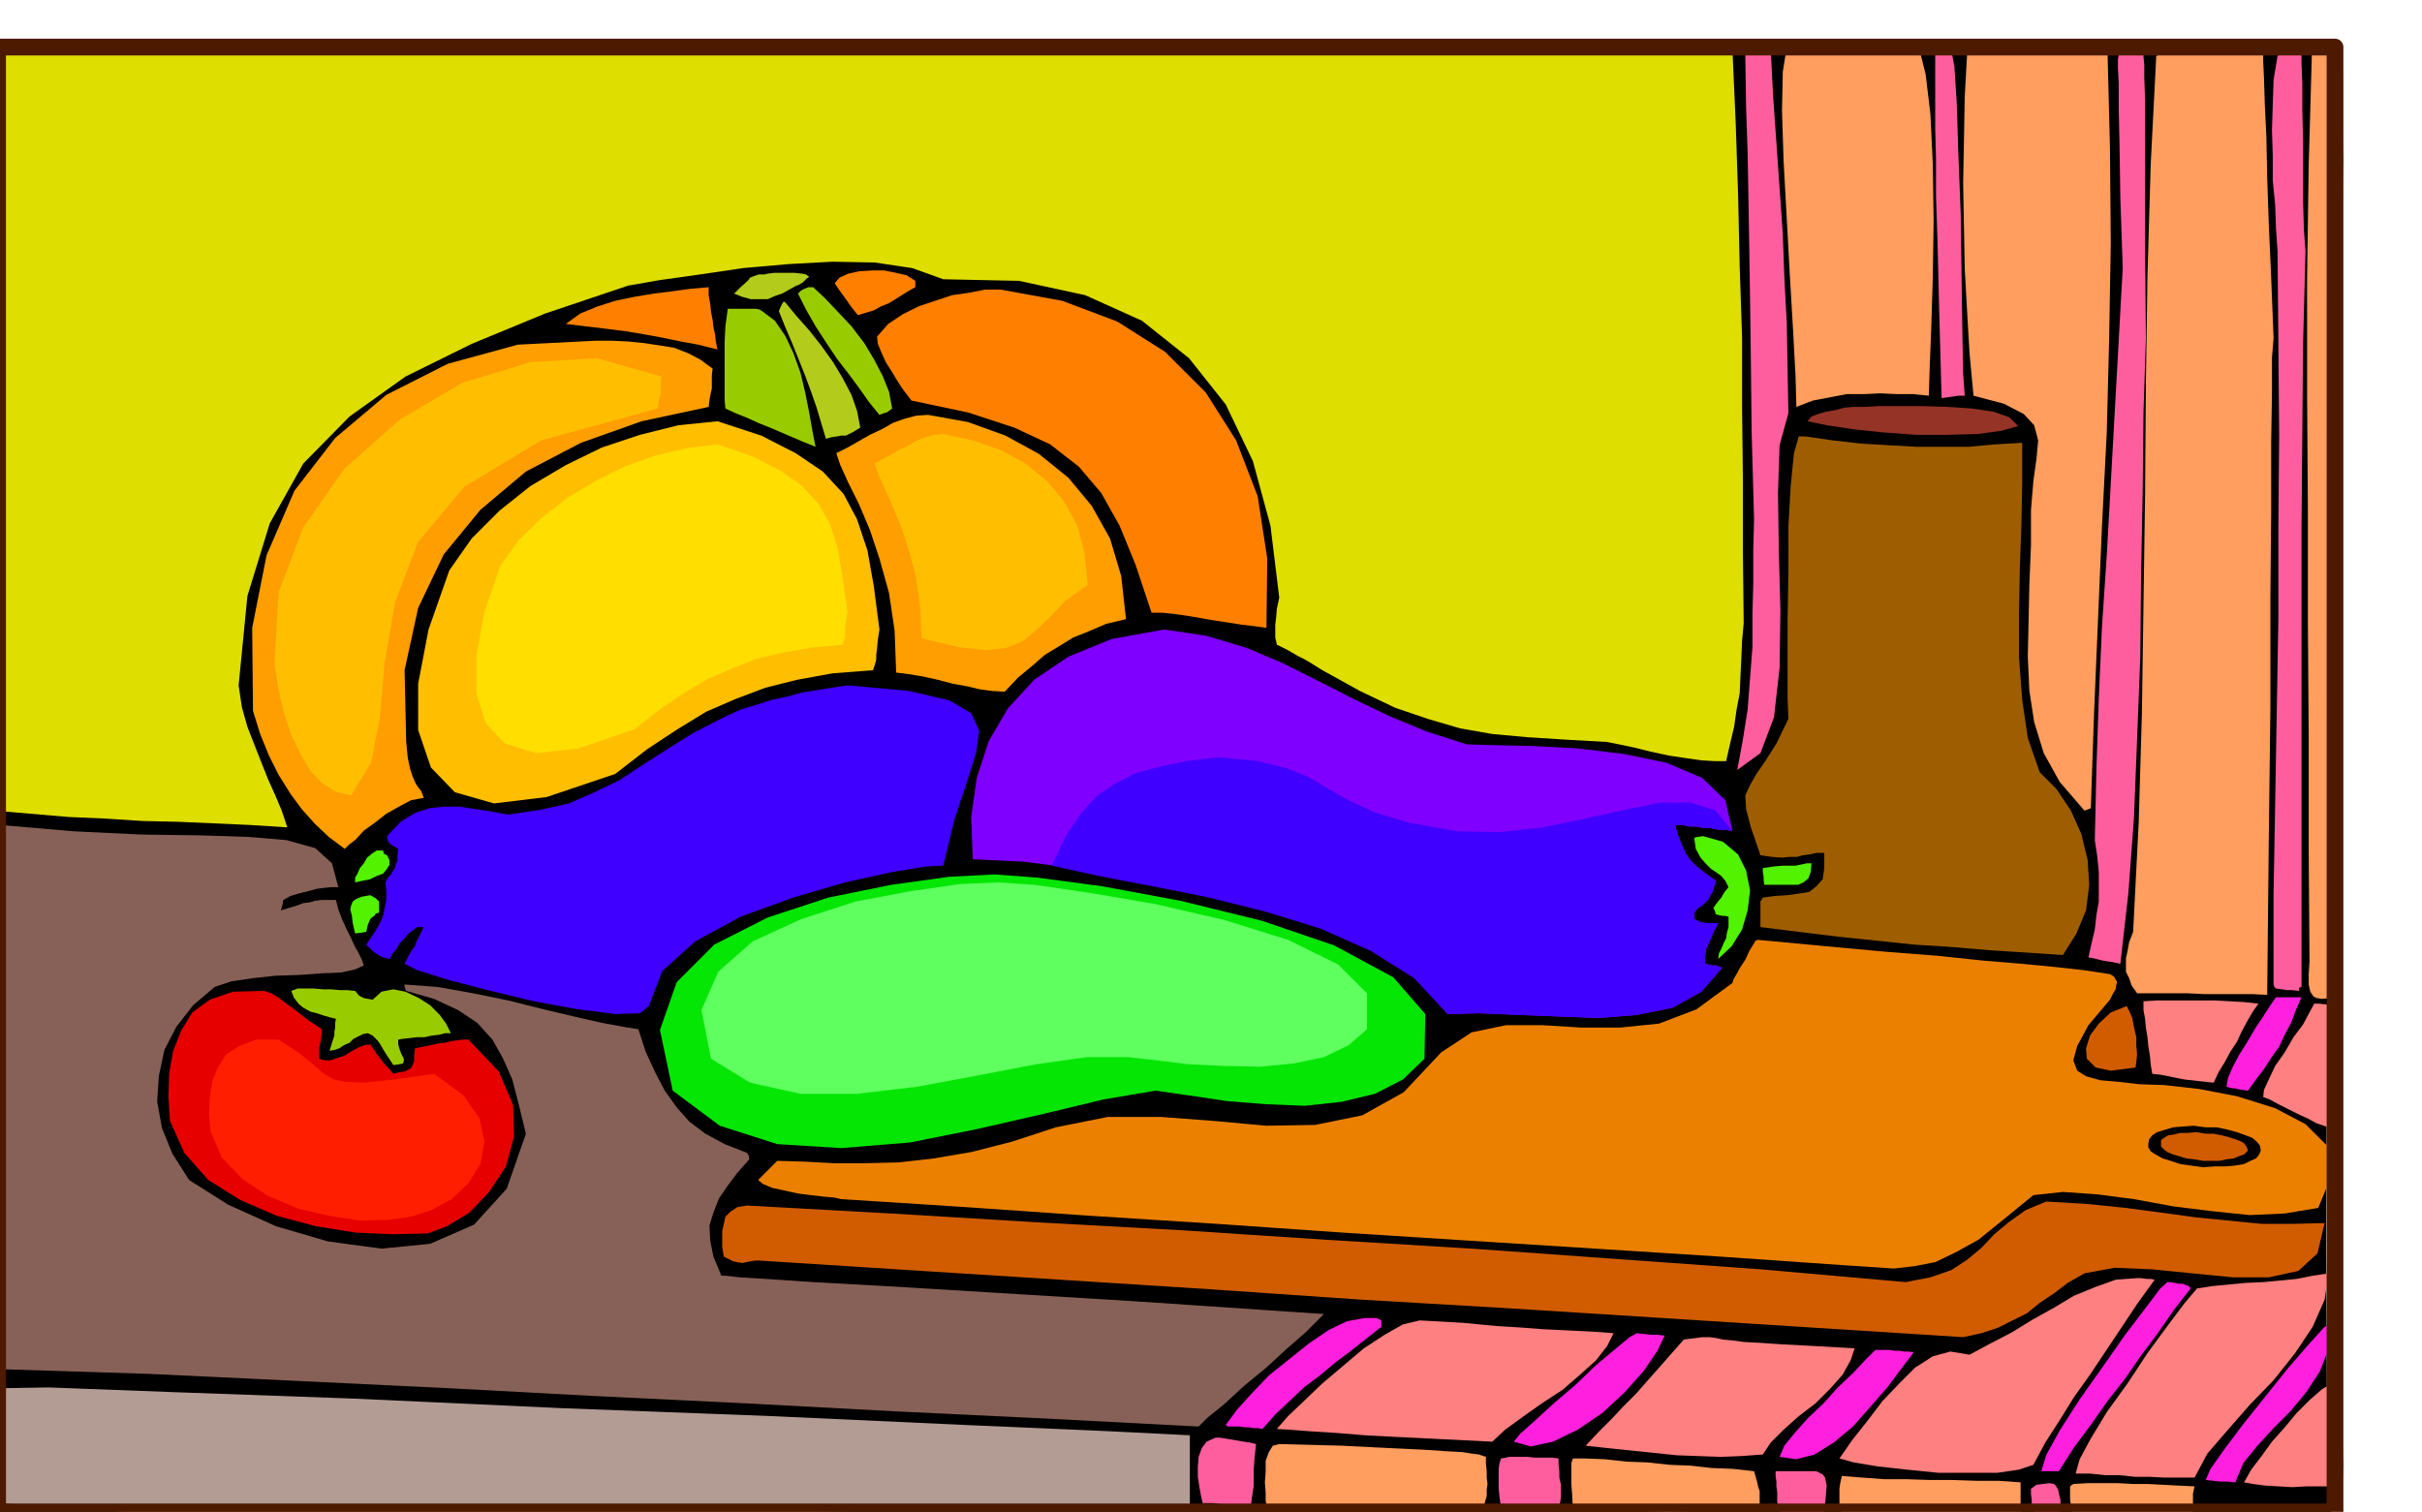
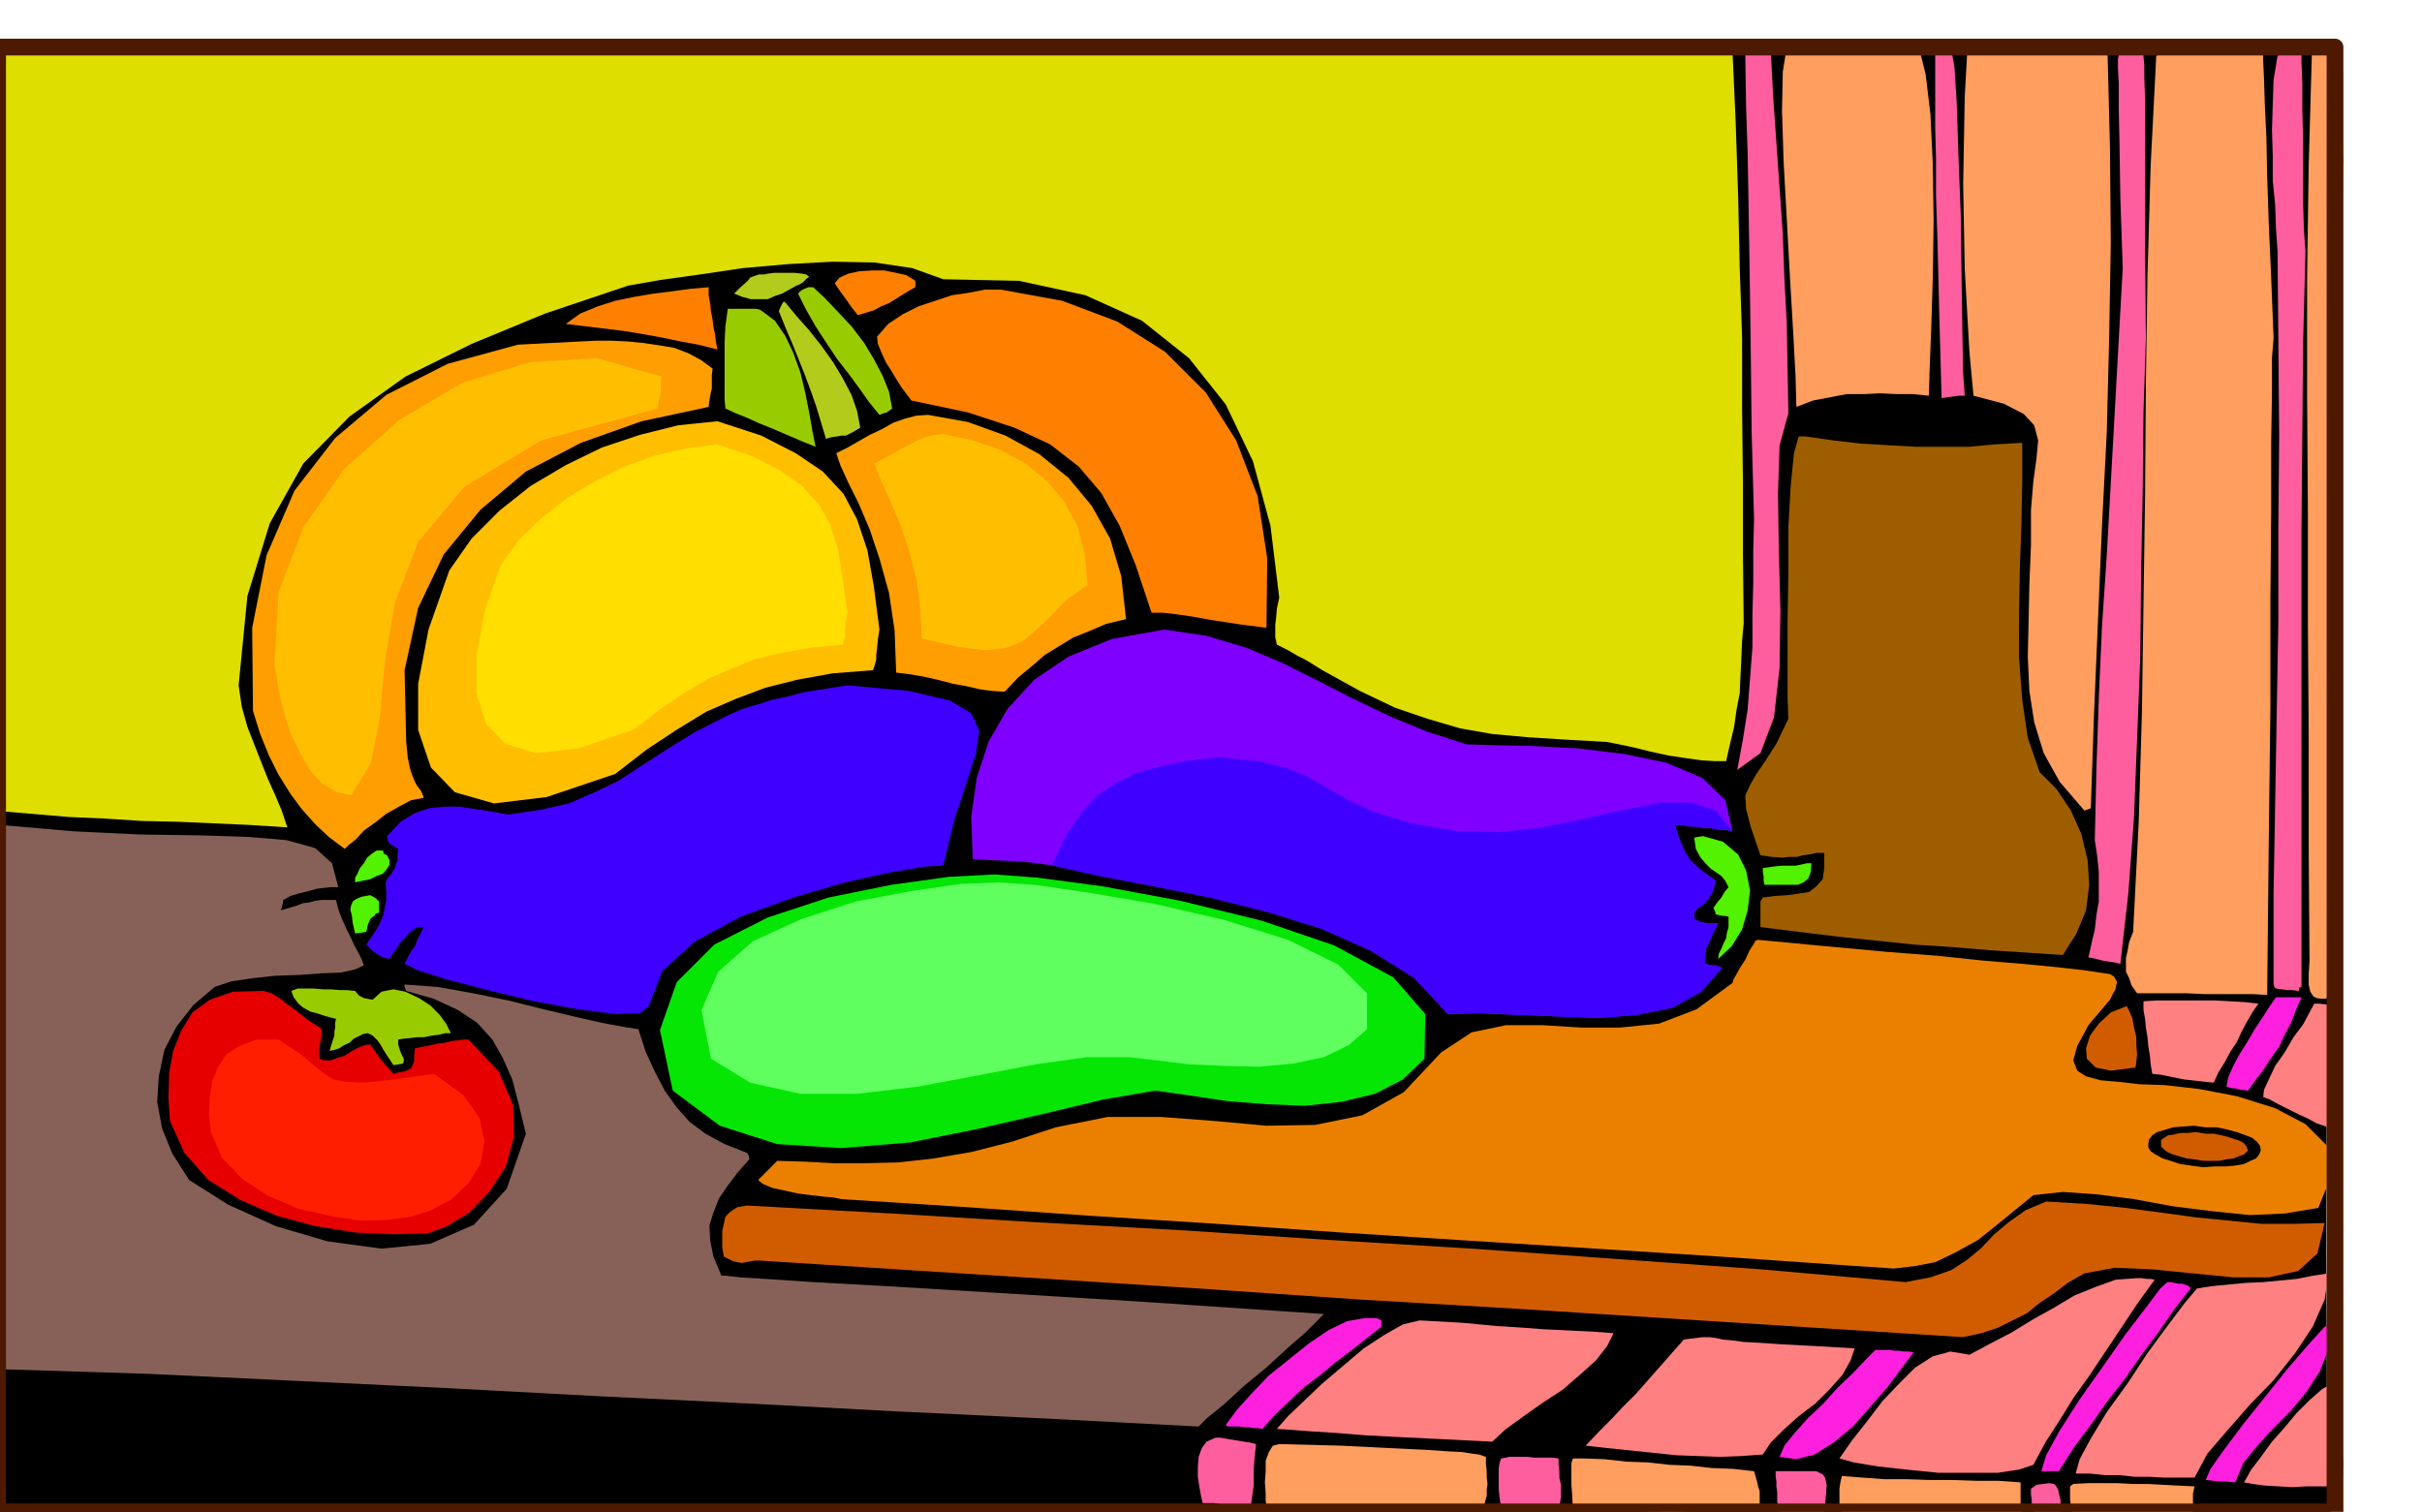
<svg xmlns="http://www.w3.org/2000/svg" fill-rule="evenodd" height="306.218" preserveAspectRatio="none" stroke-linecap="round" viewBox="0 0 3035 1895" width="490.455">
  <style>.brush1{fill:#000}.pen1{stroke:none}.brush3{fill:#ff9e5e}.brush4{fill:#ff5e9e}.brush5{fill:#b3cc1c}.brush6{fill:#ff8000}.brush7{fill:#9c0}.brush8{fill:#ff9e00}.brush9{fill:#ffbf00}.brush16{fill:#52f200}.brush22{fill:#ff1fde}.brush23{fill:#ff8080}.brush24{fill:#d15c00}</style>
  <path class="pen1 brush1" d="m2918 51 3 99 1 209-2 281-1 319-3 320-1 287 1 218 5 114-101 2-275 1h-877l-505-2H683l-408-1H-11l4-212 5-227 4-239 5-244 1-246-1-239-6-228-9-209h365l366 2 366 1 366 1 365-1h366l366-3 366-3z" />
  <path class="pen1" style="fill:#dede00" d="M64 62h319l255 1h213l198 1h742l380 1 4 89 3 90 2 90 3 90v89l1 90v89l1 89-2 22-1 23-1 21-1 22-4 21-3 21-5 21-5 22h-14l-17-1-21-3-20-3-23-5-20-5-19-4-15-3-53-3-47-3-44-4-40-7-41-12-41-14-44-21-47-26-8-5-8-5-7-4-8-4-12-7-14-7-1-5-1-4v-16l1-8 1-12 3-14-11-90-22-81-34-71-46-58-59-47-71-32-83-18-95-2-39-14-47-7-53-1-55 3-57 5-54 8-50 7-40 7-104 35-92 38-83 41-70 50-58 59-42 75-28 91-11 112 4 27 7 25 9 23 9 23 8 20 9 20 8 19 7 21-47-3-45-2-45-2-45-1-46-3-46-2-47-4-47-4 2-138 1-111V582l-1-96 1-110 3-138L5 65l6-1h8l7-1h8l7-1h23z" />
  <path class="pen1 brush3" d="m2406 65 7 28 6 50 3 63 1 71-1 70-2 65-2 51-1 33-20-2h-20l-21-1-20 1h-22l-21 4-21 4-21 8-1-38-3-56-4-68-4-73-4-73-2-63 1-49 4-25 21-2h84l21 1h21l21 1z" />
  <path class="pen1 brush4" d="m2219 65 3 57 4 57 4 57 4 57 2 56 3 56 1 56 1 57-11 40-2 60 1 71 2 76-1 72-7 62-17 45-29 21 7-38 6-38 3-39 3-39v-41l1-39v-41l1-39-3-109-1-90-1-76-1-65-1-61-1-57-2-60-1-66 8-1h8l8-1h8zm227 2 3 16 3 46 2 64 3 76 1 76 1 70 1 53 2 28h-8l-7 1-7 1-7 1-3-109-2-83-2-62v-46l-1-37V67h21z" />
  <path class="pen1 brush3" d="M2516 65h46l16 1h46l17 1 3 119 1 119-2 118-3 119-6 117-5 118-5 118-4 118-5 2-3 1-31-36-20-36-12-39-6-39-2-43 1-44 1-47 2-49v-44l3-36 4-29 2-22-5-19-13-14-25-13-38-10-5-53-3-52-3-54-1-53-1-54 1-54 1-55 3-54 6-1h20l6-1h19z" />
  <path class="pen1 brush4" d="M2686 65v6l1 10v16l1 28v187l1 112-3 93-1 99-2 103-1 104-4 103-4 100-7 94-10 88-9-2-7-1-6-1-4-1-8-2-6-1 4-18 4-17 2-18 3-17v-37l-2-20-3-20 2-89 3-89 4-90 6-89 5-90 5-90 5-90 5-90-3-88-1-65-1-47v-31l-1-20V74l1-5 2-2 7-1h7l7-1h8z" />
  <path class="pen1 brush3" d="M2753 67h83v10l1 21 1 32 2 42 1 50 2 59 3 67 3 76-2 24v43l-1 64v87l-1 109v137l-2 164-2 195-19-1h-60l-21-1h-63l-7-10-3-9-4-8v-17l2-9 2-11 5-13 7-137 4-137 2-137 2-137 1-138 2-137 4-138 7-137 6-2 6-1h39zm181-2v3l1 7v8l1 13v68l1 37-4 125-3 149-1 161v450l1 103 2 61-13 1-9 1-7-1-4-2-4-6-2-9v-13l1-16-1-142V921l-1-142V637l-1-143V351l2-143 4-141 6-3h26l5 1z" />
  <path class="pen1 brush4" d="M2884 67v12l1 25v33l1 39v78l1 34 2 27-3 115-1 116-1 116v575l-3 1v4l-9-1h-6l-7-1-7-1-2-2-1-3v-114l2-113 2-115 2-115V661l1-116-1-116-1-114-2-29-1-29-3-31v-31l-1-32 1-32 1-31 5-30 6-3h24z" />
  <path class="pen1 brush5" d="m958 344 4-1 8-1h26l9 1 5 1 4 3-3 2-5 5-5 3-3 1-9 5-9 5-9 3-9 4h-21l-11-3-10-4 8-8 9-8 3-4 5-2 6-2h7z" />
  <path class="pen1 brush6" d="M1147 352v8l-9 5-8 5-8 5-8 5-10 4-9 5-10 3-10 3-8-10-7-10-8-11-6-9 6-7 11-5 14-3 16-1h15l15 3 13 3 11 7zm-259 8v10l2 11 1 10 2 10 1 9 2 9 1 9 2 10-24-6-22-4-24-5-22-4-24-4-24-3-25-3-25-3 18-13 22-9 22-7 24-5 24-4 24-3 22-3 23-2z" />
  <path class="pen1 brush7" d="m1019 360 15 14 17 18 16 17 16 21 12 20 11 21 8 20 4 21-4 3-3 2-4 1-5 2-13-16-12-17-14-19-14-18-14-21-13-20-12-21-10-20 4-4 4-2 5-2h6z" />
  <path class="pen1 brush6" d="m1254 363 77 14 69 26 60 38 51 51 38 60 27 70 12 78-1 87-14-2-17-2-19-3-20-3-22-4-20-3-18-2h-14l-20-60-20-49-23-41-28-33-36-28-45-21-58-19-71-15-6-8-6-8-7-11-6-10-7-11-5-11-5-12-1-9 14-16 18-12 20-10 21-7 21-7 21-3 20-4h20z" />
  <path class="pen1 brush5" d="m984 379 14 17 16 18 15 19 15 21 12 20 11 21 7 20 4 21-10 6-8 4h-6l-5 1-7 1-7 2-6-20-6-20-7-20-7-19-8-20-8-20-9-21-8-20 2-5 2-4 2-3 2 1z" />
  <path class="pen1 brush7" d="m955 390 16 12 13 19 10 21 9 25 6 25 5 25 4 23 4 20-15-6-14-6-14-6-14-6-15-6-13-6-15-6-13-6-1-11v-72l1-20 3-22h35l5 1 3 2z" />
  <path class="pen1 brush8" d="M747 427h19l21 1 20 2 20 3 18 3 18 7 15 8 15 11-1 8v17l-1 4-1 5-1 6-1 8-84 18-76 27-69 36-57 48-46 56-32 67-17 78 2 90 2 20 3 14 3 9 3 7 2 4 3 4 3 4 3 8-16 3-15 8-16 9-14 11-14 10-10 11-9 7-5 5-20-15-17-16-17-19-14-19-15-24-12-24-11-27-9-29-1-104 18-91 35-81 51-66 64-54 77-39 88-24 98-5z" />
  <path class="pen1 brush9" d="m829 472-1 6v15l-1 3-1 5-1 4-1 7-146 40-96 58-58 69-29 76-13 75-6 69-11 57-25 41-20-5-16-10-15-16-12-20-12-25-9-27-7-30-5-32 5-89 31-82 52-74 69-61 78-46 85-26 84-5 81 23z" />
  <path class="pen1 brush9" d="m899 528 55 18 43 22 34 23 26 28 17 32 13 39 8 45 7 54-2 13-1 11-1 8v6l-2 7-2 6-51 4-44 8-40 10-37 14-37 16-36 22-38 25-40 31-86 29-66 8-49-14-30-31-16-47v-58l13-68 26-74 28-40 35-35 39-31 44-26 45-22 48-16 48-12 49-5z" />
  <path class="pen1" style="fill:#ffde00" d="m899 557 44 15 35 18 27 19 21 23 14 25 10 31 6 37 6 43-2 11-1 9v11l-2 5-1 4-41 4-35 6-33 8-30 12-30 13-29 17-31 21-32 25-70 24-53 6-39-12-24-25-12-38v-47l10-55 20-58 23-32 29-28 32-25 35-21 36-18 39-14 39-9 39-5z" />
  <path class="pen1 brush8" d="m1163 520 50 9 47 17 42 23 37 30 29 35 23 41 14 47 6 54-25 6-21 9-20 8-18 11-18 11-16 14-17 14-17 18-16-1-15-2-17-4-17-3-19-5-18-4-18-3-16-2-2-53-7-47-12-43-12-36-14-33-13-26-10-22-5-15 14-7 14-8 14-8 15-7 14-8 14-5 15-4 15-1z" />
  <path class="pen1 brush9" d="m1182 544 37 8 35 12 31 17 27 22 21 25 17 31 9 34 4 40-28 20-20 21-17 16-17 14-20 8-25 3-35-4-46-11-2-40-5-36-9-34-10-30-11-27-10-22-8-18-4-12 11-6 11-6 10-6 11-5 10-6 11-4 10-3 12-1z" />
-   <path class="pen1" style="fill:#943326" d="m2337 510 17-1h55l32 1 30 2 27 4 20 7 11 11-21 6-30 4-37 1h-40l-41-3-38-4-33-5-24-5 5-6 8-3 10-3 12-2 11-3 11-1h15z" />
  <path class="pen1" style="fill:#9e5e00" d="m2262 547 35 5 35 4 34 2 35 2h66l33-3 34-2v50l-1 53-2 56-1 56v54l4 53 7 48 15 43 21 21 18 27 13 29 8 33 2 31-4 32-12 29-17 27-46-3-46-3-47-4-47-3-48-5-48-5-49-6-48-6v-32l3-5 15-2 16-1 14-2 13-2 9-7 8-9 2-14v-19h-10l-9 2-8 1-7 2h-10l-9 1-13-1-14-2-12-35-6-23-1-17 6-13 8-14 11-16 14-22 15-31-1-27v-97l1-58v-59l3-52 4-40 6-21h8z" />
  <path class="pen1" style="fill:#8000ff" d="m1459 789 53 8 50 15 45 19 46 23 43 22 46 22 46 19 50 16 35 1 48 1 56 3 58 7 53 11 45 19 29 28 9 39-9-2h-9l-9-2h-9l-9-2h-9l-9-2h-9l4 14 5 12 4 9 6 9 6 6 7 6 8 6 11 8-2 7-2 7-3 4-2 5-4 4-4 4-5 3-5 6v8l8 4 8 1h14l-3 6-3 6-3 7-3 7-3 6-1 7-1 6 1 6 4 1 4 1h5l8 3-26 30-36 20-44 9-48 4-52-2-51-2-47-2-40 1-42-48-63-39-79-33-88-26-92-21-88-14-80-10-63-3-2-53 7-49 15-46 24-41 33-36 43-29 54-22 66-12z" />
  <path class="pen1" d="m1526 949 51 5 36 9 27 11 25 15 25 14 32 15 43 13 62 11 52 1 54-6 53-11 50-11 44-9h39l31 10 21 26-9-2h-9l-9-2h-9l-9-2h-9l-9-2h-9l4 14 5 12 4 9 6 9 6 6 7 6 8 6 11 8-2 7-2 7-3 4-2 5-4 4-4 4-5 3-5 6v8l8 4 8 1h14l-3 6-3 6-3 7-3 7-3 6-1 7-1 6 1 6 4 1 4 1h5l8 3-26 30-36 20-44 9-48 4-52-2-51-2-47-2-40 1-42-45-54-34-63-28-68-21-72-18-70-14-68-13-59-13 18-38 19-28 20-22 23-15 25-13 30-8 33-7 40-5zm-464-90 77 7 51 12 27 16 10 22-4 28-12 38-15 45-14 58-21 1-43 7-59 13-65 19-66 24-57 31-41 37-17 44-11 9-31 1-47-6-55-10-58-14-50-13-38-12-16-8 3-6 3-6 3-5 4-5 2-6 3-6 3-6 3-6h-8l-6 4-5 4-5 6-6 6-4 7-5 6-4 7-8-2-4-2-5-3-4-3-4-4-4-4 6-9 6-9 5-9 4-9 2-10 2-10v-11l-1-11 3-6 4-4 2-4 3-4 1-5 2-4v-7l1-8-5-3-5-3-3-4-1-6 17-18 18-11 18-6 19-2h18l20 3 20 3 22 4 40-6 36-8 32-14 31-15 29-19 31-20 34-21 39-20 20-9 20-6 19-6 19-4 18-5 19-3 18-3 20-3z" style="fill:#4000ff" />
  <path class="pen1" style="fill:#876157" d="M424 1112h-10l-9 1-8 1-7 2-8 2-8 2-10 3-9 5-1 6-2 7 10-3 10-3 8-3 8-1 7-2 8-1h18l3 12 5 13 5 11 6 12 4 9 5 9 4 8 3 8-11 5-18 4-25 1-27 2-30 1-28 3-27 4-21 7-27 23-21 27-15 29-7 33-2 32 6 33 13 32 21 33 49 31 60 27 65 19 67 9 61-6 55-24 41-45 24-69-9-37-8-31-12-27-13-23-19-21-24-16-30-14-35-10-2-5v-3l41 3 45 8 44 9 44 11 38 9 35 8 27 5 19 3 9 28 12 26 12 23 15 21 16 18 20 15 24 13 28 11 2 3 1 5-15 17-12 16-11 16-7 18-5 16 1 19 4 20 10 24h6l17 2 33 2 59 4 91 5 132 8 180 11 237 16-7 7-16 16-23 20-26 24-28 23-25 23-21 17-11 11-191-10-188-9-187-10-186-9-187-10-187-9-189-9-190-6-2-64-1-86v-313l1-94 2-76 3-49 93 8 84 4 73 1 62 2 47 4 36 10 21 19 8 30z" />
  <path class="pen1 brush16" d="m480 1066 1 4 4 2 3 6v6l-3 5-5 6-8 3-8 4-10 2-9 2v-6l3-5 3-7 5-6 4-7 6-5 6-4h8zm-16 56 7 4 4 4v14l-4 1-2 3-3 2-2 2-3 7-2 9-6 1-8 1-3-13-1-9-2-8 1-5 2-5 4-3 7-3 11-2zm1670-74 25 7 19 16 10 20 5 25-3 25-7 24-13 21-17 16 1-7 3-6 3-7 3-6 1-7 2-7v-13l-4-1h-3l-5-1-4-1-1-4-2-4 5-7 5-6 4-7 5-6-4-8-5-6-7-5-6-4-7-7-6-7-6-11-2-14 4-1 7-1z" />
  <path class="pen1" style="fill:#05e605" d="m1246 1096 54 4 82 11 97 18 102 25 91 31 74 40 40 46-1 56-27 26-35 18-42 10-46 5-49-2-49-4-47-7-42-6-65 11-75 18-83 19-85 17-86 7-80-5-72-23-59-44-16-76 21-60 47-47 67-34 76-25 79-16 72-10 57-3z" />
  <path class="pen1" style="fill:#5eff5e" d="m1251 1106 45 3 69 10 82 14 87 20 80 25 63 31 36 36v45l-23 20-31 15-38 8-42 4-46-1-43-2-41-5-35-4h-52l-64 9-73 14-75 14-76 9h-71l-63-14-49-30-12-61 21-48 43-38 61-28 68-22 69-13 62-9 48-2z" />
  <path class="pen1 brush16" d="m2270 1082-1 11-3 8-6 5-7 3h-42l-1-5v-5l-1-6v-5l14-2 11-1h16l5-1 5-1 4-1h6z" />
  <path class="pen1" style="fill:#e60000" d="m331 1242 9 3 10 6 9 7 11 8 9 7 9 7 8 5 7 5v6l-1 8-1 4-1 6v13l6 2h8l9-3 9-3 8-5 9-5 8-3 7-1 6 9 5 7 4 5 4 5 5 5 5 6 7-2 7-1 4-2 4-2 2-4 2-5v-7l1-9 10-2 10-2 9-2 9-1 7-2 8-1 7-1h7l38 40 18 42 1 40-10 37-21 32-25 26-28 17-24 9-43 1-47-2-50-8-49-13-46-20-40-25-30-34-18-40-2-30 1-30 5-28 10-25 14-23 22-16 29-10 39-1z" />
  <path class="pen1" style="fill:#ff1f00" d="m349 1303 26 17 17 14 13 11 13 8 15 3 24 1 36-4 51-7 37 27 20 29 6 29-5 28-15 24-21 20-26 14-25 8-29 4-34 1-39-6-39-9-38-16-32-21-26-27-14-33-2-21 1-21 3-21 7-17 10-16 17-11 21-8h28z" />
  <path class="pen1 brush7" d="m445 1242 5 6 6 3 5 1 6 1 11-10 15-3 15 3 17 8 14 9 12 12 8 11 6 12h-7l-8 2-9 1-9 2h-9l-9 1-9 1-6 1v6l2 7 2 5 3 6v3l-1 3-5 1-7 1-8-12-5-8-4-7-3-4-6-6-6-3-6 1-6 3-6 3-5 5-7 3-6 4-6 2-6 1 3-10 3-9v-5l1-5v-6l1-5-8-2-7-2-9-3-8-2-9-5-6-5-6-8-3-8 8-3h20l12 1h10l11 1h9l10 1z" />
  <path class="pen1" style="fill:#eb8000" d="m2203 1178 85 8 76 7 64 5 57 6 48 4 42 4 36 4 33 5 5 3 4 7-1 3-1 6-3 5-4 8-27 32-14 26-5 18 5 13 11 7 18 5 23 2 26 3 31 1 44 5 47 9 48 15 38 20 27 27 7 34-18 44-42 7-44 2-48-5-48-6-49-9-46-6-43-3-37 4-38 31-31 25-29 16-25 12-26 5-26 3-29-2-31-2-158-11-157-10-158-10-157-10-158-11-157-10-158-11-156-10-9-2-12-1-17-2-16-2-18-4-14-3-12-5-6-5 6-6 6-6 6-6 6-6 34 1 37 2h39l42-1 44-5 47-8 51-13 55-18 65-13h67l66 5 66 6 61-1 59-12 52-29 47-50 38-25 43-9h46l49 3h48l49-5 47-18 45-33 1-4 4-7 5-9 6-9 5-11 5-8 3-5 3-1z" />
  <path class="pen1 brush22" d="m2884 1250-7 16-6 16-8 15-7 15-10 14-9 14-10 13-10 14-8-1-5-1-4-1h-3l-4-1-3-1 2-11 6-14 8-15 10-16 10-17 10-15 9-14 7-10h32z" />
  <path class="pen1 brush23" d="m2830 1258-7 10-7 12-7 13-6 13-8 12-7 13-8 13-6 13-10-1-9-1-9-1-9-1-10-2-10-2-10-2-10-1-2-12-1-11-2-12-1-11-2-12-1-11-2-11v-11l17-1h73l18 1 18 1 18 2z" />
  <path class="pen1 brush24" d="m2665 1261 3 6 4 9 2 11 3 13v11l1 11-1 9-1 7-31 4-19-4-11-11-1-13 5-16 11-15 15-14 20-8z" />
  <path class="pen1 brush23" d="m2932 1261-1 8-1 16-2 21-2 25-3 24-2 24-3 19v15l-6-2-9-3-11-6-11-5-14-7-12-6-11-6-8-3 1-9 6-13 8-17 12-17 11-19 12-16 8-15 6-11h6l9 1 10 1 7 1z" />
  <path class="pen1 brush24" d="m936 1511 181 10 182 11 182 10 182 12 181 11 182 13 181 13 181 16 31-6 26-9 20-13 18-15 16-17 18-15 21-15 26-11 51 3 49 5 45 6 44 6 41 4 40 4h39l40-1-9 38-24 22-37 8h-45l-51-5-50-5-47-2-38 7-21 12-17 13-18 12-16 13-18 9-18 9-21 7-23 5-189-12-188-12-189-12-188-11-189-13-188-12-189-12-188-12h-6l-6 1-5 1-5 1-6-1-5-1-6-3-6-3-2-12v-20l2-9 2-9 6-6 9-6 12-2z" />
-   <path class="pen1" style="fill:#b39c94" d="M1491 1799v93l-175-1-190 2-199 4-201 4-201 1-192-1-178-6-158-11-3-16-2-16-1-19 1-18v-20l2-19 3-19 3-17 61-1 159 6 223 8 261 12 264 10 240 11 184 8 99 5z" />
  <path class="pen1 brush23" d="M2678 1602h5l7 1h5l5 1-21 29-20 30-20 30-20 30-20 28-18 29-18 28-15 28-18 6-27 4h-74l-40-4-36-4-30-5-18-5 16-23 19-24 19-25 21-22 20-20 22-14 22-6 24 4 26-14 27-14 26-16 27-15 25-15 27-11 25-9 27-2z" />
  <path class="pen1 brush22" d="M1710 1652h15l6 3v8l-19 15-19 15-20 15-19 16-20 15-18 17-18 17-16 18-6-1h-5l-6-1h-5l-6-1h-15l-2-1-1-1 14-19 19-21 21-22 25-20 25-20 25-17 23-11 22-4zm1006-45h4l10 2h5l5 2 3 1 2 3-21 27-20 29-21 28-20 29-22 28-21 30-21 28-19 30h-22l6-20 17-31 25-39 29-41 28-40 26-34 18-24 9-8z" />
  <path class="pen1 brush23" d="m1779 1655 54 3 42 4 32 2 26 2 21 1 20 1 21 1 27 2-8 16-14 18-20 18-22 19-26 17-24 17-22 16-16 15-40-2-40-2-41-2-38-2-37-3-32-2-26-2-16-1 14-16 20-19 23-22 26-22 26-22 26-17 23-13 21-5zm1139-59-5 33-15 34-22 33-27 34-30 31-28 32-25 29-16 30h-38l-19-1h-18l-19-2h-18l-19-2h-18l5-18 14-26 20-33 26-36 25-38 25-34 21-28 16-19 19-3 21-2 21-2 22-1 21-2 21-2 20-4 20-3z" />
-   <path class="pen1 brush22" d="m2051 1671 9 1 9 1h8l9 1-9 19-17 25-24 27-28 26-31 21-31 15-28 6-21-6 8-10 18-16 24-22 27-23 26-25 24-20 18-15 9-5z" />
  <path class="pen1 brush23" d="m2142 1676 8 1 9 2 11 1 15 2 19 1 29 2 39 2 52 3-5 15-10 18-16 18-18 18-21 16-19 17-16 16-10 15-27 2-26 1-28-1-27-1-29-3-29-3-29-3-27-3 16-17 16-16 15-16 16-16 15-17 15-17 15-17 15-17 7-1 9-1 7-1h9z" />
  <path class="pen1 brush22" d="m2398 1695-15 20-18 24-21 24-22 25-24 20-24 15-23 6-21-3 6-14 13-16 16-18 20-19 18-20 19-18 16-17 12-12h18l6 1h6l6 1h6l6 1zm526-40-5 33-12 31-17 26-20 24-22 22-20 22-17 21-10 24-10-1h-9l-9-1-9-1 6-14 17-24 24-32 28-35 28-35 26-30 19-21 12-9z" />
  <path class="pen1 brush4" d="M1523 1802h6l6 1 6 1 6 1 6 1 6 1 7 1 8 2-2 18-1 15v20l-1 6-1 7-1 7v7l-9-1-7-1-9-1h-7l-8-2-7-1h-14l-2-9-2-11-2-13v-12l1-13 4-11 6-8 11-5z" />
  <path class="pen1 brush3" d="m1603 1810 78 2 59 3 43 2 30 2 19 1 13 2 8 1 9 3v9l1 9v8l1 8-1 7v8l-2 7-2 8-26-1h-64l-29-1h-38l-50-1h-65l-1-6v-10l-1-13 1-13v-14l4-11 5-8 8-2z" />
  <path class="pen1 brush23" d="M2926 1732v12l2 17 3 17 3 20 1 18 2 19-1 15-2 13h-44l-17 1-18-1-17-1-15-2-11-2 9-16 13-17 13-18 16-18 15-18 16-16 16-14 16-9z" />
  <path class="pen1 brush4" d="M1891 1826h23l9 1h22l8 1v8l1 8v8l2 9v15l-1 7-2 7h-72l-2-14-1-10v-25l1-7 2-6 6-1 4-1z" />
  <path class="pen1 brush3" d="m1985 1828 26 1 27 3 27 1 27 3 26 1 27 3 26 1 27 3 2 7 2 7 1 5 2 6v16l1 7-28 1-29 1h-30l-29 1-30-1-30-1-30-1h-29l-1-19-1-13v-26l1-3 1-3h14z" />
  <path class="pen1 brush4" d="M2233 1844h43l8 4 3 4 2 10-1 13-2 20h-6l-4 1h-5l-4 1-7-1h-7l-10-1h-13l-2-7-1-6v-12l-1-7v-6l-1-7v-6h8z" />
  <path class="pen1 brush3" d="M2532 1858v29l2 11h-226l-2-7-1-5v-20l1-7 2-9 26 2 27 2h28l29 1h29l29 1h28l28 2z" />
  <path class="pen1 brush4" d="m2574 1860 2 2 3 5 1 5 2 8v18h-32l-2-5-1-5-1-4v-4l-1-7v-7l7-5 8-1 8-1 6 1z" />
  <path class="pen1 brush3" d="m2750 1863-2 9v31l-43-2-32-1h-40l-13-1h-8l-7-1h-7l-3-11-1-8v-16l4-3 18-1h38l19 1h18l19 1 19 1 21 1z" />
  <path class="pen1 brush1" d="M2764 1413h14l14 3 11 3 11 4 8 3 6 5 4 5 1 6-2 5-4 5-7 3-8 4-12 2-11 1h-14l-14 1-15-2-14-2-12-4-10-3-9-5-6-4-3-5v-4l1-6 4-5 6-4 10-3 10-3 12-1 14-1 15 2z" />
  <path class="pen1 brush24" d="M2764 1421h10l10 2 8 2 9 3 6 2 5 3 3 4 2 5-2 2-3 3-6 2-7 3-9 1-9 2h-20l-12-2-9-1-10-3-7-2-7-3-4-3-4-4v-8l4-3 5-3 7-1 8-2h10l10-1 12 2z" />
  <path fill="none" style="stroke:#4d1a00;stroke-width:21;stroke-linejoin:round" d="M-3 59h2929v1836H-3V59" />
</svg>